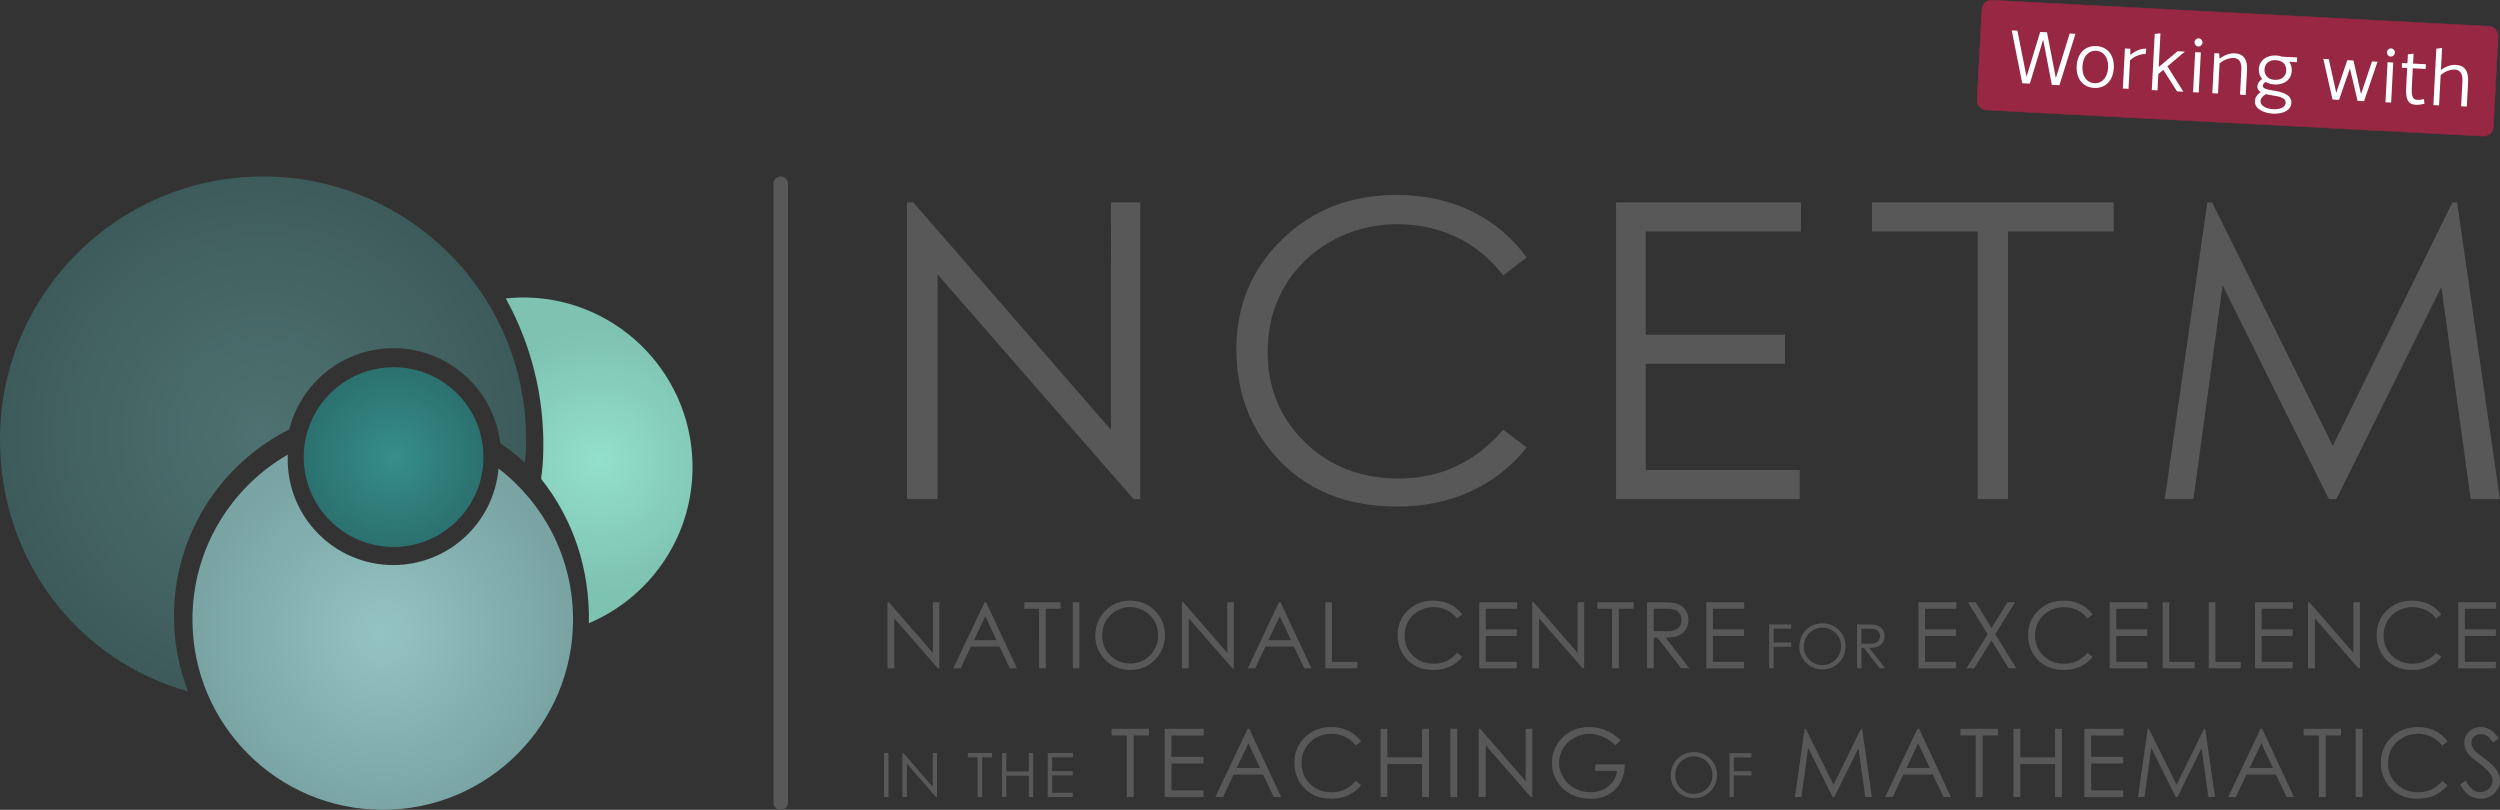
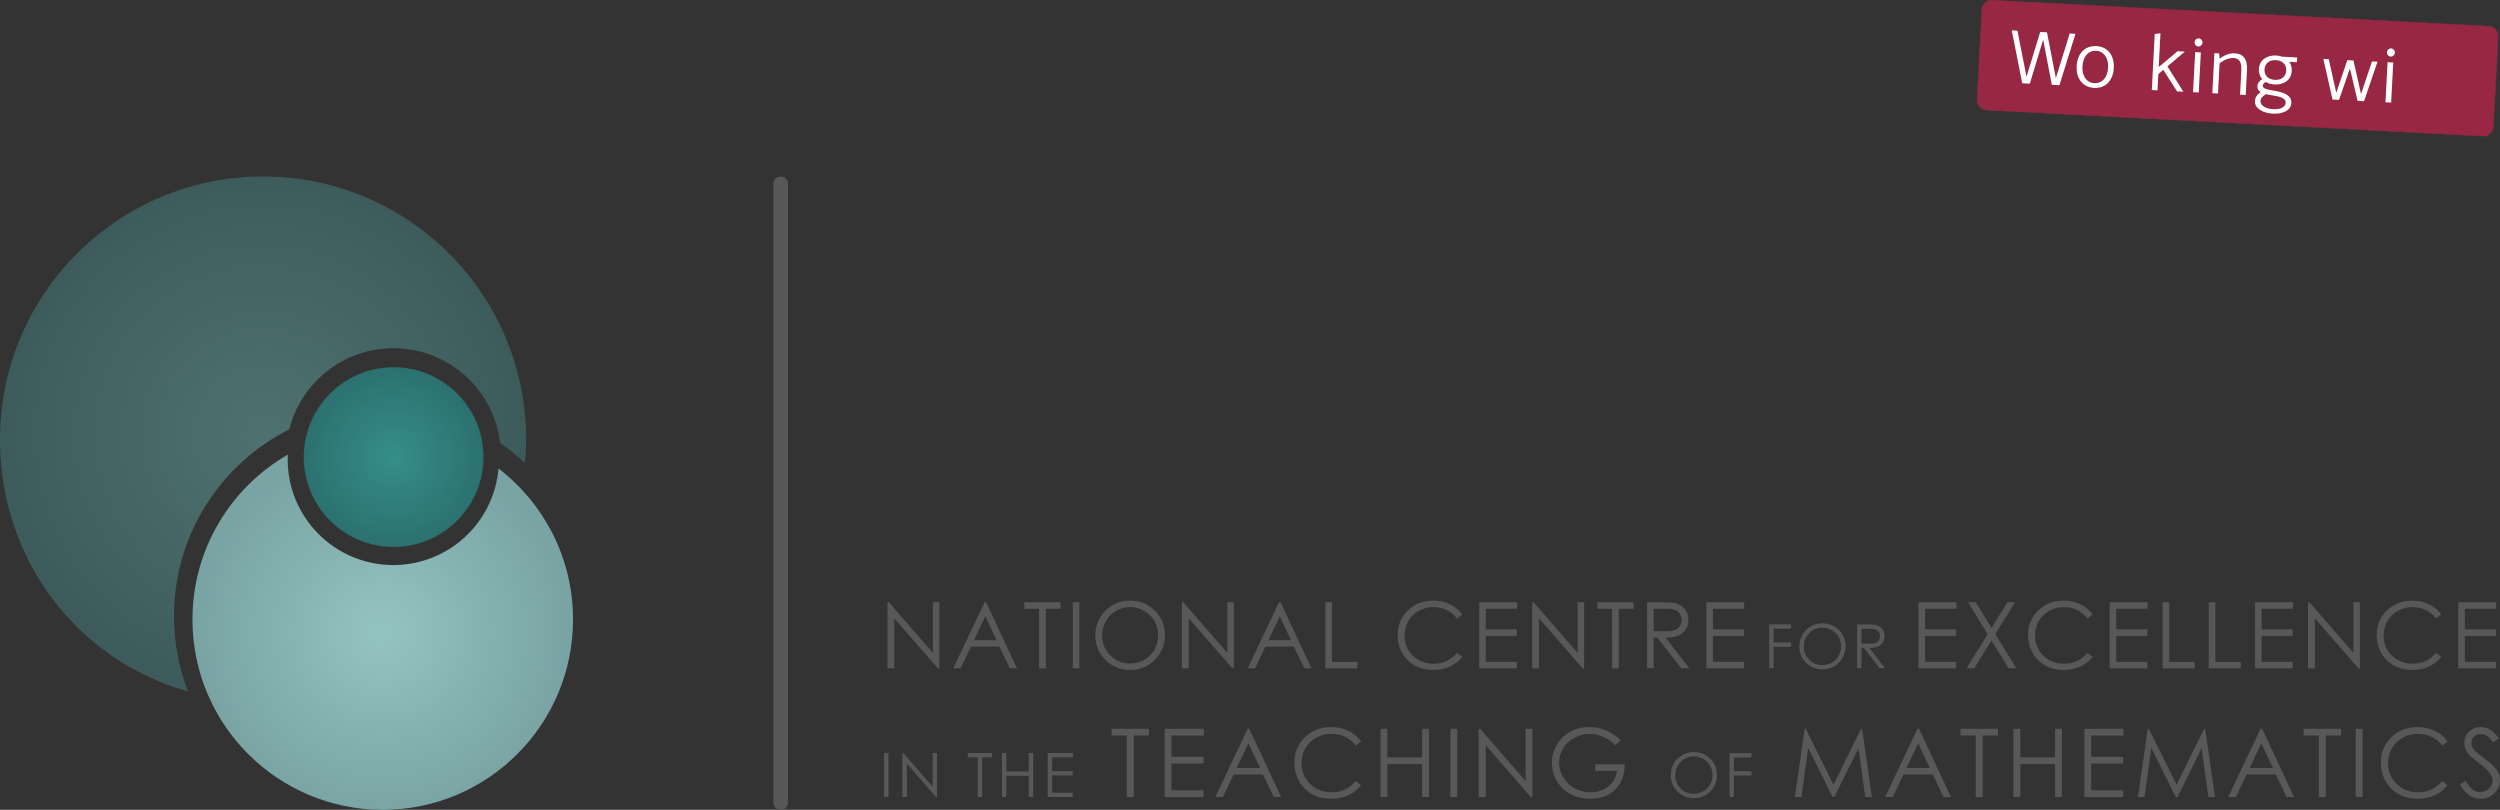
<svg xmlns="http://www.w3.org/2000/svg" version="1.1" id="Layer_1" x="0px" y="0px" viewBox="0 0 1270.68 411.61" style="enable-background:new 0 0 1270.68 411.61;" xml:space="preserve">
  <rect x="0" y="0" width="1270.68" height="411.61" fill="#333333" stroke="none" />
  <style type="text/css">
	.st0{fill:#585858;}
	.st1{fill-rule:evenodd;clip-rule:evenodd;fill:#585858;}
	.st2{fill:url(#SVGID_1_);}
	.st3{fill:url(#SVGID_00000005954275054881388070000001124562532621279676_);}
	.st4{fill:url(#SVGID_00000000914126519149595660000012178603289437687442_);}
	.st5{opacity:0.969;fill:url(#SVGID_00000046306786943997057880000016860267703357907096_);}
	.st6{fill:#972742;stroke:#972742;stroke-width:0.25;stroke-linecap:round;stroke-linejoin:round;stroke-miterlimit:10;}
	.st7{fill:#FFFFFF;}
</style>
  <path class="st0" d="M476.71,339.68l-22.17-25.41v25.41h-3.47v-33.56h0.73l22.36,25.72v-25.72h3.31v33.56H476.71L476.71,339.68z   M513.27,339.68l-5.28-11.04h-14.47l-5.23,11.04h-3.75l15.87-33.56h0.83l15.66,33.56H513.27L513.27,339.68z M500.8,313.25  l-5.76,12.15h11.49L500.8,313.25L500.8,313.25z M531.55,309.4v30.28h-3.42V309.4h-7.49v-3.28h18.41v3.28H531.55L531.55,309.4z   M545.27,339.68v-33.56h3.35v33.56H545.27L545.27,339.68z M586.97,335.39c-3.42,3.42-7.59,5.13-12.51,5.13  c-4.98,0-9.19-1.7-12.61-5.11c-3.42-3.41-5.14-7.53-5.14-12.37c0-3.22,0.78-6.21,2.34-8.97c1.56-2.75,3.69-4.91,6.39-6.47  c2.7-1.56,5.61-2.34,8.75-2.34c5.09,0,9.35,1.69,12.77,5.08c3.42,3.4,5.14,7.57,5.14,12.53C592.1,327.8,590.39,331.96,586.97,335.39  L586.97,335.39z M586.76,315.65c-1.24-2.16-2.99-3.88-5.24-5.17c-2.26-1.3-4.65-1.94-7.18-1.94c-2.49,0-4.84,0.65-7.07,1.94  c-2.22,1.3-3.96,3.04-5.21,5.23c-1.25,2.19-1.87,4.64-1.87,7.33c0,3.99,1.39,7.35,4.15,10.1c2.76,2.75,6.1,4.12,10.01,4.12  c2.6,0,5.02-0.63,7.24-1.89c2.22-1.27,3.95-2.99,5.19-5.18c1.24-2.19,1.87-4.63,1.87-7.31C588.63,320.21,588.01,317.8,586.76,315.65  L586.76,315.65z M626.37,339.68l-22.17-25.41v25.41h-3.47v-33.56h0.73l22.35,25.72v-25.72h3.31v33.56H626.37L626.37,339.68z   M662.93,339.68l-5.28-11.04h-14.47l-5.23,11.04h-3.75l15.87-33.56h0.82l15.67,33.56H662.93L662.93,339.68z M650.47,313.25  l-5.76,12.15h11.48L650.47,313.25L650.47,313.25z M673.63,339.68v-33.56h3.35v30.32h12.93v3.24H673.63L673.63,339.68z   M735.29,310.05c-2.05-0.98-4.3-1.47-6.75-1.47c-2.68,0-5.16,0.64-7.44,1.93c-2.28,1.29-4.06,3.01-5.31,5.18  c-1.25,2.17-1.88,4.61-1.88,7.31c0,4.09,1.41,7.51,4.22,10.24c2.81,2.74,6.35,4.11,10.63,4.11c4.71,0,8.64-1.84,11.81-5.52  l2.65,2.01c-1.67,2.13-3.76,3.78-6.27,4.94c-2.5,1.16-5.3,1.74-8.39,1.74c-5.87,0-10.51-1.96-13.91-5.86  c-2.85-3.3-4.27-7.28-4.27-11.96c0-4.91,1.72-9.04,5.17-12.4c3.45-3.35,7.77-5.03,12.96-5.03c3.14,0,5.97,0.62,8.5,1.86  c2.53,1.24,4.6,2.98,6.21,5.21l-2.65,2.03C739.09,312.47,737.34,311.03,735.29,310.05L735.29,310.05z M755.19,309.4v10.52h15.76  v3.29h-15.76v13.19h15.76v3.28h-19.11v-33.56h19.25v3.28H755.19L755.19,309.4z M804.42,339.68l-22.17-25.41v25.41h-3.47v-33.56h0.73  l22.35,25.72v-25.72h3.31v33.56H804.42L804.42,339.68z M822.79,309.4v30.28h-3.42V309.4h-7.49v-3.28h18.4v3.28H822.79L822.79,309.4z   M853.21,323.01c-1.6,0.71-3.81,1.07-6.62,1.08l12.08,15.58h-4.16l-12.08-15.58h-1.9v15.58h-3.36v-33.56h6.69  c3.73,0,6.26,0.15,7.58,0.46c2,0.45,3.62,1.43,4.86,2.93c1.25,1.5,1.87,3.35,1.87,5.54c0,1.83-0.43,3.44-1.29,4.82  C856.04,321.26,854.81,322.3,853.21,323.01L853.21,323.01z M853.8,311.97c-0.61-0.92-1.42-1.58-2.4-1.97  c-0.99-0.39-2.64-0.59-4.94-0.59h-5.92v11.41l5.79,0.05c2.24,0,3.9-0.21,4.97-0.64c1.08-0.42,1.91-1.11,2.52-2.04  c0.61-0.94,0.9-1.98,0.9-3.14C854.71,313.91,854.41,312.89,853.8,311.97L853.8,311.97z M870.63,309.4v10.52h15.75v3.29h-15.75v13.19  h15.75v3.28h-19.11v-33.56h19.25v3.28H870.63L870.63,309.4z M910.4,326.55v2.18h-8.95v10.94h-2.23v-22.3h11.18v2.18h-8.95v6.99  H910.4L910.4,326.55z M934.64,336.83c-2.27,2.27-5.04,3.41-8.31,3.41c-3.31,0-6.1-1.13-8.38-3.4c-2.28-2.26-3.41-5-3.41-8.21  c0-2.14,0.52-4.13,1.55-5.96c1.04-1.83,2.46-3.26,4.25-4.3c1.79-1.03,3.73-1.55,5.82-1.55c3.38,0,6.21,1.12,8.48,3.38  c2.27,2.25,3.41,5.03,3.41,8.32C938.05,331.79,936.91,334.56,934.64,336.83L934.64,336.83z M934.51,323.71  c-0.83-1.43-1.99-2.57-3.49-3.44c-1.5-0.86-3.09-1.29-4.77-1.29c-1.65,0-3.22,0.43-4.69,1.29c-1.48,0.86-2.63,2.02-3.47,3.48  c-0.83,1.46-1.25,3.07-1.25,4.87c0,2.65,0.92,4.88,2.76,6.71c1.84,1.83,4.06,2.74,6.65,2.74c1.73,0,3.34-0.42,4.81-1.26  c1.47-0.84,2.62-1.99,3.45-3.44c0.83-1.46,1.24-3.07,1.24-4.85C935.74,326.74,935.33,325.14,934.51,323.71L934.51,323.71z   M954.54,328.6c-1.06,0.47-2.53,0.71-4.4,0.72l8.03,10.35h-2.76l-8.03-10.35h-1.26v10.35h-2.23v-22.3h4.45c2.47,0,4.16,0.1,5.04,0.3  c1.32,0.3,2.4,0.96,3.23,1.95c0.83,1,1.24,2.22,1.24,3.68c0,1.22-0.29,2.28-0.86,3.2C956.42,327.44,955.6,328.13,954.54,328.6  L954.54,328.6z M954.93,321.27c-0.4-0.61-0.93-1.05-1.59-1.31c-0.66-0.27-1.75-0.4-3.28-0.4h-3.94v7.58l3.85,0.03  c1.49,0,2.59-0.14,3.3-0.42c0.71-0.29,1.27-0.74,1.67-1.36c0.4-0.62,0.6-1.32,0.6-2.09C955.54,322.56,955.33,321.88,954.93,321.27  L954.93,321.27z M978.46,309.4v10.52h15.76v3.29h-15.76v13.19h15.76v3.28H975.1v-33.56h19.25v3.28H978.46L978.46,309.4z   M1024.84,339.68h-3.92l-8.72-14.16l-8.75,14.16h-3.92l10.73-17.32l-10-16.24h3.93l8.04,13.06l8.09-13.06h3.87l-10.02,16.21  L1024.84,339.68L1024.84,339.68z M1055.74,310.05c-2.05-0.98-4.3-1.47-6.75-1.47c-2.68,0-5.16,0.64-7.44,1.93  c-2.28,1.29-4.05,3.01-5.31,5.18c-1.25,2.17-1.88,4.61-1.88,7.31c0,4.09,1.41,7.51,4.22,10.24c2.81,2.74,6.35,4.11,10.63,4.11  c4.7,0,8.63-1.84,11.8-5.52l2.65,2.01c-1.67,2.13-3.76,3.78-6.27,4.94c-2.5,1.16-5.3,1.74-8.39,1.74c-5.87,0-10.51-1.96-13.91-5.86  c-2.84-3.3-4.27-7.28-4.27-11.96c0-4.91,1.72-9.04,5.17-12.4s7.77-5.03,12.96-5.03c3.14,0,5.97,0.62,8.5,1.86  c2.53,1.24,4.6,2.98,6.21,5.21l-2.65,2.03C1059.54,312.47,1057.78,311.03,1055.74,310.05L1055.74,310.05z M1075.63,309.4v10.52  h15.76v3.29h-15.76v13.19h15.76v3.28h-19.11v-33.56h19.25v3.28H1075.63L1075.63,309.4z M1099.2,339.68v-33.56h3.35v30.32h12.93v3.24  H1099.2L1099.2,339.68z M1122.66,339.68v-33.56h3.36v30.32h12.92v3.24H1122.66L1122.66,339.68z M1149.52,309.4v10.52h15.76v3.29  h-15.76v13.19h15.76v3.28h-19.11v-33.56h19.25v3.28H1149.52L1149.52,309.4z M1198.74,339.68l-22.17-25.41v25.41h-3.47v-33.56h0.73  l22.35,25.72v-25.72h3.31v33.56H1198.74L1198.74,339.68z M1232.91,310.05c-2.05-0.98-4.3-1.47-6.75-1.47  c-2.68,0-5.16,0.64-7.44,1.93c-2.28,1.29-4.06,3.01-5.31,5.18c-1.25,2.17-1.88,4.61-1.88,7.31c0,4.09,1.4,7.51,4.22,10.24  c2.81,2.74,6.35,4.11,10.62,4.11c4.71,0,8.64-1.84,11.81-5.52l2.65,2.01c-1.67,2.13-3.76,3.78-6.27,4.94  c-2.5,1.16-5.3,1.74-8.39,1.74c-5.87,0-10.51-1.96-13.91-5.86c-2.85-3.3-4.27-7.28-4.27-11.96c0-4.91,1.72-9.04,5.17-12.4  c3.45-3.35,7.77-5.03,12.96-5.03c3.14,0,5.97,0.62,8.5,1.86c2.53,1.24,4.6,2.98,6.21,5.21l-2.65,2.03  C1236.71,312.47,1234.96,311.03,1232.91,310.05L1232.91,310.05z M1252.81,309.4v10.52h15.76v3.29h-15.76v13.19h15.76v3.28h-19.11  v-33.56h19.25v3.28H1252.81L1252.81,309.4z M449.36,405.1v-22.37h2.24v22.37H449.36L449.36,405.1z M475.74,405.1l-14.78-16.94v16.94  h-2.31v-22.37h0.49l14.9,17.15v-17.15h2.21v22.37H475.74L475.74,405.1z M499.18,384.92v20.18h-2.28v-20.18h-4.99v-2.19h12.27v2.19  H499.18L499.18,384.92z M522.91,405.1v-10.8h-11.4v10.8h-2.24v-22.37h2.24v9.39h11.4v-9.39h2.24v22.37H522.91L522.91,405.1z   M534.76,384.92v7.01h10.5v2.19h-10.5v8.79h10.5v2.19h-12.74v-22.37h12.84v2.19H534.76L534.76,384.92z M576.25,373.82v31.29h-3.54  v-31.29h-7.74v-3.4h19.02v3.4H576.25L576.25,373.82z M595.43,373.82v10.87h16.28v3.4h-16.28v13.63h16.28v3.4h-19.75v-34.68h19.89  v3.4H595.43L595.43,373.82z M647.42,405.1l-5.46-11.41h-14.95l-5.41,11.41h-3.87l16.4-34.68h0.85l16.18,34.68H647.42L647.42,405.1z   M634.54,377.8l-5.95,12.55h11.86L634.54,377.8L634.54,377.8z M683.64,374.49c-2.11-1.01-4.44-1.52-6.97-1.52  c-2.77,0-5.33,0.66-7.69,1.99c-2.36,1.33-4.19,3.11-5.49,5.35c-1.3,2.24-1.94,4.76-1.94,7.56c0,4.23,1.45,7.75,4.35,10.58  c2.9,2.83,6.56,4.25,10.98,4.25c4.86,0,8.93-1.9,12.2-5.71l2.74,2.07c-1.73,2.2-3.89,3.91-6.48,5.11c-2.59,1.2-5.48,1.8-8.67,1.8  c-6.08,0-10.86-2.02-14.37-6.06c-2.94-3.41-4.41-7.53-4.41-12.36c0-5.08,1.78-9.35,5.35-12.81c3.56-3.47,8.03-5.2,13.39-5.2  c3.24,0,6.17,0.64,8.78,1.92c2.61,1.28,4.75,3.07,6.42,5.39l-2.74,2.1C687.57,376.99,685.76,375.51,683.64,374.49L683.64,374.49z   M722.83,405.1v-16.74h-17.67v16.74h-3.47v-34.68h3.47v14.55h17.67v-14.55h3.47v34.68H722.83L722.83,405.1z M737.2,405.1v-34.68  h3.47v34.68H737.2L737.2,405.1z M778.09,405.1l-22.92-26.26v26.26h-3.59v-34.68h0.76l23.1,26.59v-26.59h3.42v34.68H778.09  L778.09,405.1z M814.7,374.47c-2.31-0.98-4.55-1.47-6.74-1.47c-2.72,0-5.32,0.67-7.78,2c-2.46,1.33-4.37,3.15-5.72,5.43  c-1.36,2.28-2.03,4.7-2.03,7.25c0,2.61,0.7,5.09,2.11,7.44c1.4,2.35,3.33,4.2,5.8,5.54c2.47,1.34,5.17,2.02,8.12,2.02  c3.57,0,6.59-1,9.06-3.02c2.47-2.01,3.93-4.62,4.39-7.83h-11.07v-3.35h14.96c-0.03,5.36-1.62,9.61-4.78,12.77  c-3.15,3.15-7.37,4.73-12.66,4.73c-6.42,0-11.5-2.18-15.25-6.55c-2.88-3.37-4.32-7.25-4.32-11.67c0-3.29,0.83-6.34,2.48-9.17  c1.65-2.83,3.92-5.04,6.8-6.64c2.88-1.59,6.14-2.39,9.77-2.39c2.94,0,5.71,0.53,8.31,1.59c2.59,1.06,5.13,2.76,7.6,5.11l-2.69,2.54  C819.12,376.89,817,375.45,814.7,374.47L814.7,374.47z M869.29,402.26c-2.27,2.28-5.04,3.41-8.31,3.41c-3.31,0-6.1-1.14-8.38-3.4  c-2.28-2.27-3.42-5-3.42-8.22c0-2.14,0.52-4.13,1.56-5.96c1.03-1.83,2.45-3.26,4.25-4.29c1.79-1.04,3.73-1.56,5.81-1.56  c3.38,0,6.21,1.13,8.48,3.38c2.28,2.25,3.42,5.02,3.42,8.32C872.7,397.21,871.56,399.99,869.29,402.26L869.29,402.26z   M869.15,389.14c-0.83-1.43-1.99-2.57-3.49-3.43c-1.5-0.86-3.09-1.29-4.77-1.29c-1.65,0-3.22,0.43-4.7,1.29  c-1.47,0.86-2.63,2.02-3.46,3.47c-0.83,1.46-1.25,3.08-1.25,4.87c0,2.65,0.92,4.89,2.76,6.71c1.84,1.83,4.05,2.74,6.65,2.74  c1.73,0,3.34-0.42,4.81-1.26c1.47-0.84,2.62-1.99,3.45-3.44c0.83-1.46,1.24-3.07,1.24-4.85  C870.39,392.17,869.98,390.57,869.15,389.14L869.15,389.14z M890.24,391.98v2.18h-8.95v10.94h-2.23v-22.29h11.18V385h-8.95v6.99  H890.24L890.24,391.98z M948.05,405.1l-3.43-24.8l-12.27,24.8h-0.89l-12.42-24.99l-3.41,24.99h-3.35l4.97-34.68h0.56l14.11,28.46  l13.97-28.46h0.56l4.99,34.68H948.05L948.05,405.1z M987.84,405.1l-5.46-11.41h-14.95l-5.41,11.41h-3.86l16.4-34.68h0.85  l16.18,34.68H987.84L987.84,405.1z M974.96,377.8l-5.95,12.55h11.86L974.96,377.8L974.96,377.8z M1007.75,373.82v31.29h-3.54v-31.29  h-7.74v-3.4h19.02v3.4H1007.75L1007.75,373.82z M1044.54,405.1v-16.74h-17.68v16.74h-3.47v-34.68h3.47v14.55h17.68v-14.55h3.47  v34.68H1044.54L1044.54,405.1z M1062.89,373.82v10.87h16.28v3.4h-16.28v13.63h16.28v3.4h-19.75v-34.68h19.89v3.4H1062.89  L1062.89,373.82z M1122.44,405.1l-3.43-24.8l-12.27,24.8h-0.89l-12.42-24.99l-3.41,24.99h-3.35l4.97-34.68h0.56l14.11,28.46  l13.97-28.46h0.56l4.99,34.68H1122.44L1122.44,405.1z M1162.23,405.1l-5.46-11.41h-14.95l-5.4,11.41h-3.87l16.4-34.68h0.85  l16.18,34.68H1162.23L1162.23,405.1z M1149.36,377.8l-5.95,12.55h11.87L1149.36,377.8L1149.36,377.8z M1182.14,373.82v31.29h-3.54  v-31.29h-7.74v-3.4h19.02v3.4H1182.14L1182.14,373.82z M1197.34,405.1v-34.68h3.47v34.68H1197.34L1197.34,405.1z M1235.86,374.49  c-2.12-1.01-4.44-1.52-6.97-1.52c-2.77,0-5.33,0.66-7.69,1.99c-2.36,1.33-4.19,3.11-5.49,5.35c-1.3,2.24-1.94,4.76-1.94,7.56  c0,4.23,1.45,7.75,4.35,10.58c2.9,2.83,6.56,4.25,10.98,4.25c4.86,0,8.93-1.9,12.2-5.71l2.74,2.07c-1.73,2.2-3.89,3.91-6.48,5.11  c-2.59,1.2-5.48,1.8-8.67,1.8c-6.08,0-10.86-2.02-14.37-6.06c-2.94-3.41-4.41-7.53-4.41-12.36c0-5.08,1.78-9.35,5.35-12.81  c3.56-3.47,8.02-5.2,13.39-5.2c3.24,0,6.17,0.64,8.78,1.92c2.61,1.28,4.75,3.07,6.42,5.39l-2.74,2.1  C1239.79,376.99,1237.97,375.51,1235.86,374.49L1235.86,374.49z M1263.92,373.96c-0.92-0.55-1.93-0.83-3.01-0.83  c-1.4,0-2.54,0.43-3.44,1.27c-0.89,0.85-1.33,1.9-1.33,3.14c0,0.75,0.16,1.49,0.47,2.19c0.32,0.71,0.89,1.47,1.72,2.31  c0.46,0.44,1.95,1.6,4.48,3.47c3,2.22,5.07,4.19,6.18,5.92c1.12,1.73,1.68,3.47,1.68,5.21c0,2.51-0.96,4.7-2.87,6.55  c-1.91,1.86-4.23,2.78-6.97,2.78c-2.11,0-4.02-0.56-5.74-1.68c-1.71-1.12-3.29-3.01-4.74-5.65l2.95-1.77  c2.07,3.82,4.47,5.73,7.19,5.73c1.17,0,2.26-0.27,3.28-0.81c1.02-0.54,1.8-1.27,2.34-2.18c0.54-0.92,0.8-1.88,0.8-2.9  c0-1.17-0.4-2.3-1.18-3.42c-1.08-1.54-3.07-3.4-5.95-5.57c-2.9-2.19-4.7-3.76-5.4-4.74c-1.22-1.64-1.84-3.4-1.84-5.3  c0-1.51,0.36-2.88,1.08-4.13c0.73-1.24,1.74-2.22,3.06-2.94c1.31-0.71,2.74-1.07,4.29-1.07c1.64,0,3.16,0.4,4.58,1.21  c1.43,0.81,2.93,2.3,4.52,4.47l-2.83,2.15C1265.95,375.65,1264.83,374.51,1263.92,373.96L1263.92,373.96z" />
-   <path class="st0" d="M576.16,253.67l-99.61-114.17v114.17h-15.59V102.89h3.28l100.43,115.58V102.89h14.88v150.78H576.16  L576.16,253.67z M740.38,120.57c-9.2-4.41-19.3-6.61-30.31-6.61c-12.04,0-23.18,2.89-33.45,8.66  c-10.26,5.77-18.21,13.53-23.85,23.27c-5.64,9.74-8.46,20.69-8.46,32.85c0,18.38,6.31,33.73,18.93,46.02  c12.62,12.3,28.53,18.45,47.75,18.45c21.13,0,38.81-8.26,53.04-24.8l11.9,9.02c-7.52,9.57-16.91,16.96-28.16,22.19  c-11.25,5.23-23.81,7.84-37.7,7.84c-26.4,0-47.22-8.78-62.47-26.35c-12.79-14.83-19.18-32.73-19.18-53.71  c0-22.07,7.74-40.64,23.23-55.71c15.5-15.07,34.9-22.61,58.22-22.61c14.09,0,26.81,2.79,38.16,8.35  c11.35,5.57,20.66,13.38,27.9,23.43l-11.9,9.12C757.46,131.45,749.58,124.97,740.38,120.57L740.38,120.57z M836.47,117.65v52.5  h70.79v14.76h-70.79v53.99h78.3v14.76h-93.38V102.89h93.99v14.76H836.47L836.47,117.65z M1020.59,117.65v136.02h-15.39V117.65  h-53.74v-14.76h122.87v14.76H1020.59L1020.59,117.65z M1255.79,253.67l-14.91-107.84l-53.35,107.84h-3.85l-53.99-108.65  l-14.82,108.65h-14.56l21.6-150.78h2.45l61.34,123.72l60.76-123.72h2.42l21.71,150.78H1255.79L1255.79,253.67z" />
  <path class="st1" d="M396.82,89.7c2.04,0,3.69,1.65,3.69,3.69v314.53c0,2.04-1.65,3.69-3.69,3.69c-2.04,0-3.69-1.65-3.69-3.69V93.39  C393.12,91.35,394.78,89.7,396.82,89.7L396.82,89.7z" />
  <radialGradient id="SVGID_1_" cx="194.542" cy="321.34" r="93.553" gradientUnits="userSpaceOnUse">
    <stop offset="0" style="stop-color:#94C4C2" />
    <stop offset="1" style="stop-color:#79A4A3" />
  </radialGradient>
  <path class="st2" d="M253.38,238.13c-2.34,27.49-25.38,49.07-53.47,49.07c-29.65,0-53.68-24.03-53.68-53.68  c0-0.82,0.03-1.64,0.06-2.46c-28.96,16.71-48.47,47.97-48.47,83.82c0,53.42,43.3,96.72,96.72,96.72c53.42,0,96.72-43.3,96.72-96.72  C291.27,283.61,276.41,255.81,253.38,238.13z" />
  <radialGradient id="SVGID_00000067952667458268130500000007844685728614901401_" cx="200.057" cy="232.326" r="45.678" gradientUnits="userSpaceOnUse">
    <stop offset="0" style="stop-color:#368E8A" />
    <stop offset="1" style="stop-color:#2B716F" />
  </radialGradient>
  <circle style="fill:url(#SVGID_00000067952667458268130500000007844685728614901401_);" cx="200.06" cy="232.33" r="45.68" />
  <radialGradient id="SVGID_00000171692185775274924300000004992271052598446478_" cx="133.71" cy="220.581" r="132.304" gradientUnits="userSpaceOnUse">
    <stop offset="0" style="stop-color:#4E7271" />
    <stop offset="1" style="stop-color:#3E5B5B" />
  </radialGradient>
  <path style="fill:url(#SVGID_00000171692185775274924300000004992271052598446478_);" d="M266.76,235.19  c-3.92-3.62-8.1-6.96-12.53-9.97c-3.16-27.16-26.23-48.25-54.24-48.25c-25.56,0-47.02,17.56-52.97,41.28  c-34.74,17.47-58.58,53.41-58.58,94.94c0,13.5,2.54,26.39,7.13,38.27C39.4,335.62,0,284.65,0,223.41  C0,149.56,59.86,89.7,133.71,89.7c73.85,0,133.71,59.86,133.71,133.71C267.42,228.26,267.26,230.47,266.76,235.19z" />
  <radialGradient id="SVGID_00000026157661146754901300000012295109645455856778_" cx="304.533" cy="233.969" r="67.48" gradientUnits="userSpaceOnUse">
    <stop offset="0" style="stop-color:#95E5CF" />
    <stop offset="1" style="stop-color:#80C6B4" />
  </radialGradient>
-   <path style="opacity:0.969;fill:url(#SVGID_00000026157661146754901300000012295109645455856778_);" d="M268,151.2  c-3.71-0.1-7.34,0.12-10.93,0.48c12.77,23.13,19.78,49.84,19.05,78.17c-0.14,5.58-0.39,8.12-1.11,13.54c0,0,0.27,0.26,0,0  c16.18,20.33,24.81,45.41,24.3,73.37c30.2-12.78,51.77-42.24,52.66-77.15C353.19,192.01,315.6,152.43,268,151.2z" />
  <path class="st6" d="M1264.96,13.36L1012.59,0.13c-2.76-0.14-5.11,1.97-5.25,4.73l-2.4,45.82c-0.14,2.76,1.97,5.11,4.73,5.25  l252.38,13.23c2.76,0.14,5.11-1.97,5.25-4.73l2.4-45.82C1269.84,15.86,1267.72,13.5,1264.96,13.36z" />
  <g>
    <path class="st7" d="M1054.9,17.18l-8.15,26.13l-3.87-0.2l-4.4-22.95l-6.77,22.36l-3.87-0.2l-5.33-26.88l2.89,0.15l4.62,23.41   l6.95-22.76l3.46,0.18l4.5,23.28l7.03-22.67L1054.9,17.18z" />
    <path class="st7" d="M1074.38,34.55c-0.33,6.4-4.18,10.44-9.97,10.14c-5.79-0.3-9.23-4.77-8.9-11.13   c0.33-6.36,4.22-10.44,10.01-10.14C1071.31,23.72,1074.71,28.19,1074.38,34.55z M1058.45,33.71c-0.26,4.93,2.14,8.37,6.09,8.57   c3.91,0.21,6.69-2.96,6.95-7.89c0.26-4.93-2.18-8.37-6.09-8.57C1061.45,25.61,1058.71,28.78,1058.45,33.71z" />
-     <path class="st7" d="M1090.87,24.75l-0.31,2.72c-2.36-0.12-5.65,1.01-7.93,3.22l-0.76,14.46l-2.89-0.15l1.07-20.37l2.77,0.15   l-0.08,3.18C1085.42,25.69,1088.26,24.61,1090.87,24.75z" />
    <path class="st7" d="M1099.54,35.5l-2.52,2.16l-0.43,8.27l-2.89-0.15l1.49-28.52l2.92-0.34l-0.9,17.15l9.61-8.04l3.71,0.19   l-8.89,7.5l8.11,12.89l-3.22-0.17L1099.54,35.5z" />
    <path class="st7" d="M1117.56,47.02l-2.89-0.15l1.07-20.37l2.89,0.15L1117.56,47.02z M1115.43,21.42c0.06-1.1,1-1.99,2.14-1.93   c1.06,0.05,1.95,1.04,1.89,2.14c-0.06,1.14-1.05,2.07-2.11,2.01C1116.22,23.58,1115.37,22.56,1115.43,21.42z" />
    <path class="st7" d="M1142.1,35.6l-0.66,12.67l-2.89-0.15l0.66-12.63c0.23-4.44-1.53-5.88-3.89-6.01   c-2.16-0.11-5.07,0.92-7.17,2.77l-0.8,15.28l-2.89-0.15l1.07-20.37l2.4,0.13l0.23,2.71c2.55-1.95,5.13-2.88,7.78-2.74   C1140.25,27.33,1142.39,30.14,1142.1,35.6z" />
    <path class="st7" d="M1167.44,31.62l-3.91-0.21c0.92,1.23,1.41,2.81,1.31,4.6c-0.24,4.52-3.85,7.19-8.7,6.94   c-1.75-0.09-3.28-0.54-4.55-1.3c-1.14,0.72-1.46,1.43-1.49,1.92c-0.08,1.47,2.27,1.96,5.43,2.49c4.46,0.68,9.33,2.04,9.11,6.28   c-0.21,3.95-4.63,5.68-9.36,5.43c-4.93-0.26-9.39-2.54-9.18-6.41c0.07-1.34,0.69-2.99,2.94-4.54c-1.07-0.67-1.75-1.6-1.68-2.99   c0.07-1.26,0.7-2.46,2.44-3.67c-1.16-1.29-1.8-3.04-1.7-5.03c0.23-4.44,3.93-7.19,8.82-6.93c1.1,0.06,2.11,0.27,3.03,0.61l7.62,0.4   L1167.44,31.62z M1154.87,48.45c-1.13-0.18-2.23-0.36-3.2-0.62c-2.07,1.32-2.66,2.43-2.71,3.45c-0.14,2.61,3.02,4.04,6.48,4.22   c3.26,0.17,6.17-0.86,6.3-3.22C1161.87,49.75,1158.72,49.06,1154.87,48.45z M1162.03,35.87c0.16-2.97-1.82-5.12-5.28-5.3   s-5.61,1.75-5.76,4.72c-0.16,2.97,1.77,5.12,5.28,5.3C1159.68,40.77,1161.87,38.85,1162.03,35.87z" />
    <path class="st7" d="M1208.43,31.36l-6.85,20.07l-3.3-0.17l-3.88-16.46l-5.54,15.97l-3.3-0.17l-4.68-20.67l2.77,0.15l3.8,17.07   l5.61-16.58l3.14,0.17l3.84,17.08l5.57-16.58L1208.43,31.36z" />
    <path class="st7" d="M1215.35,52.15l-2.89-0.15l1.07-20.37l2.89,0.15L1215.35,52.15z M1213.22,26.54c0.06-1.1,1-1.99,2.14-1.93   c1.06,0.05,1.95,1.04,1.89,2.14c-0.06,1.14-1.05,2.07-2.11,2.01C1214,28.71,1213.16,27.68,1213.22,26.54z" />
-     <path class="st7" d="M1232.27,52.75c-1.78,0.44-3.3,0.56-4.48,0.5c-4.44-0.23-5.08-3.58-4.78-9.32l0.49-9.37l-2.73-0.14l0.13-2.4   l2.73,0.14l0.24-4.52l2.88-0.38l-0.26,5.05l6.52,0.34l-0.13,2.4l-6.52-0.34l-0.49,9.41c-0.25,4.77,0.35,6.51,2.72,6.64   c0.86,0.04,2.05-0.06,3.45-0.39L1232.27,52.75z" />
-     <path class="st7" d="M1254.47,41.49l-0.66,12.67l-2.89-0.15l0.66-12.63c0.23-4.44-1.53-5.88-3.89-6.01   c-2.16-0.11-5.07,0.92-7.17,2.77l-0.81,15.44l-2.89-0.15l1.5-28.69l2.92-0.34l-0.59,11.21c2.51-1.87,5.05-2.76,7.66-2.62   C1252.62,33.22,1254.76,36.03,1254.47,41.49z" />
  </g>
</svg>